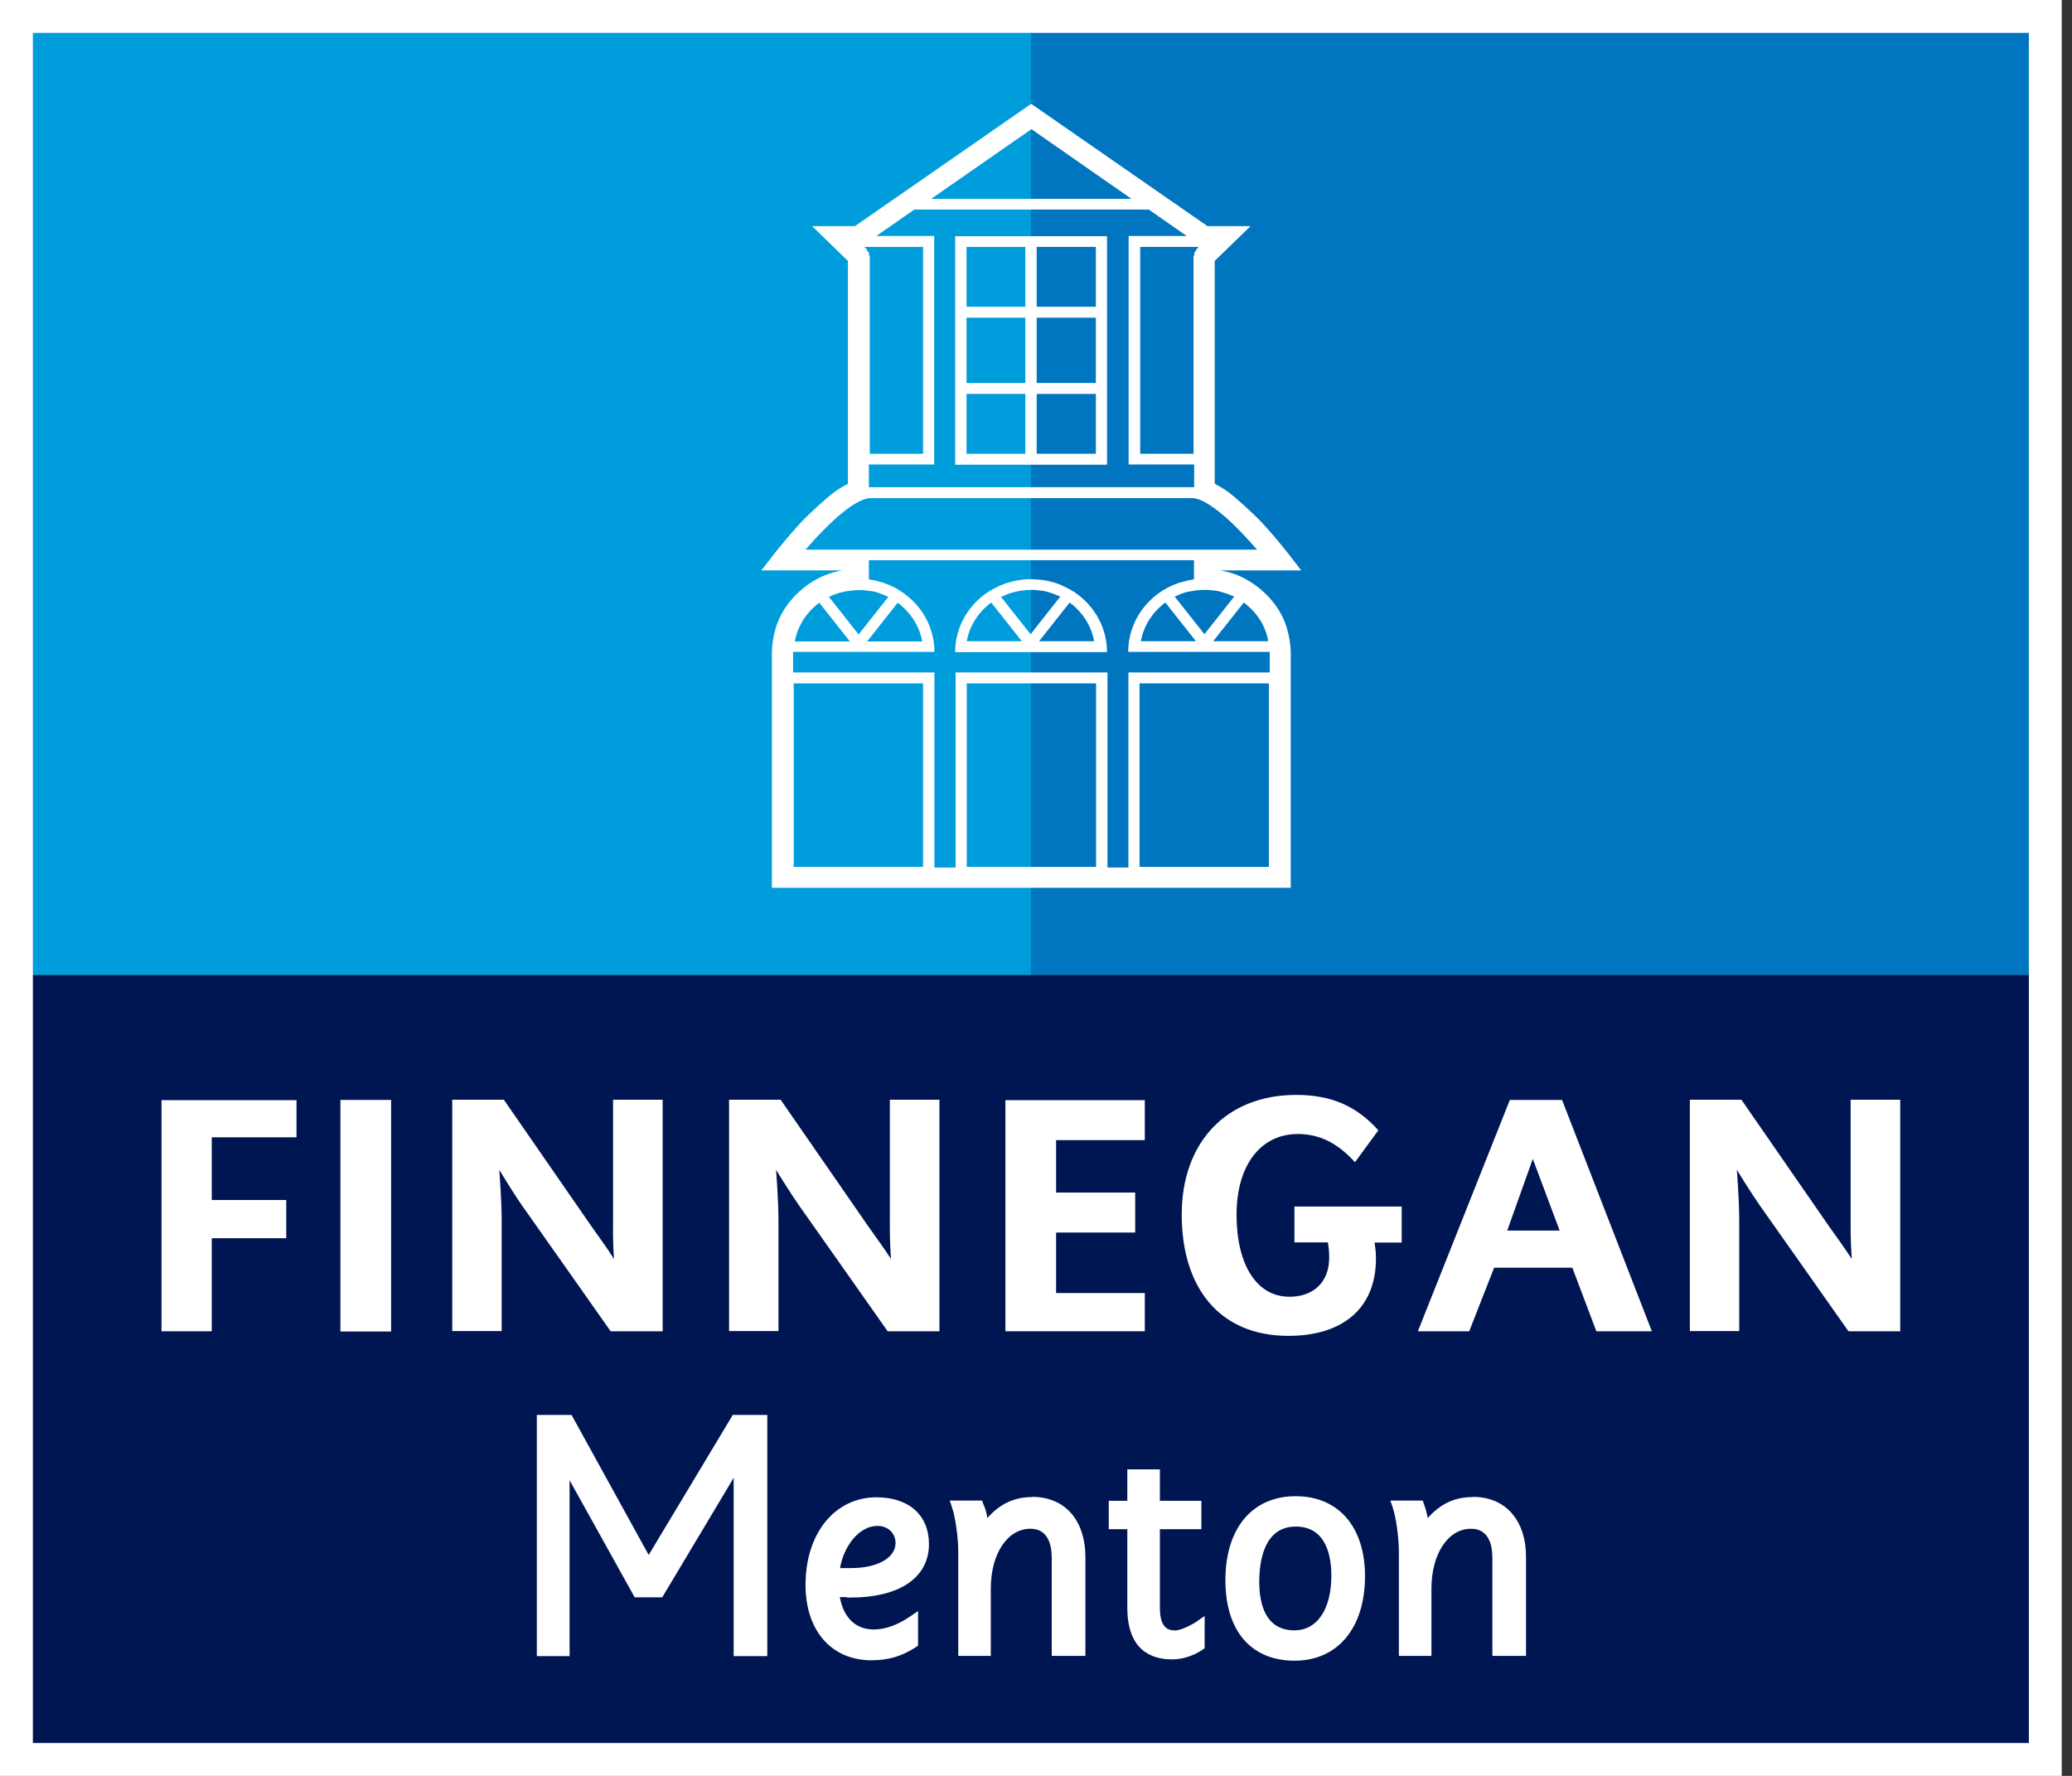
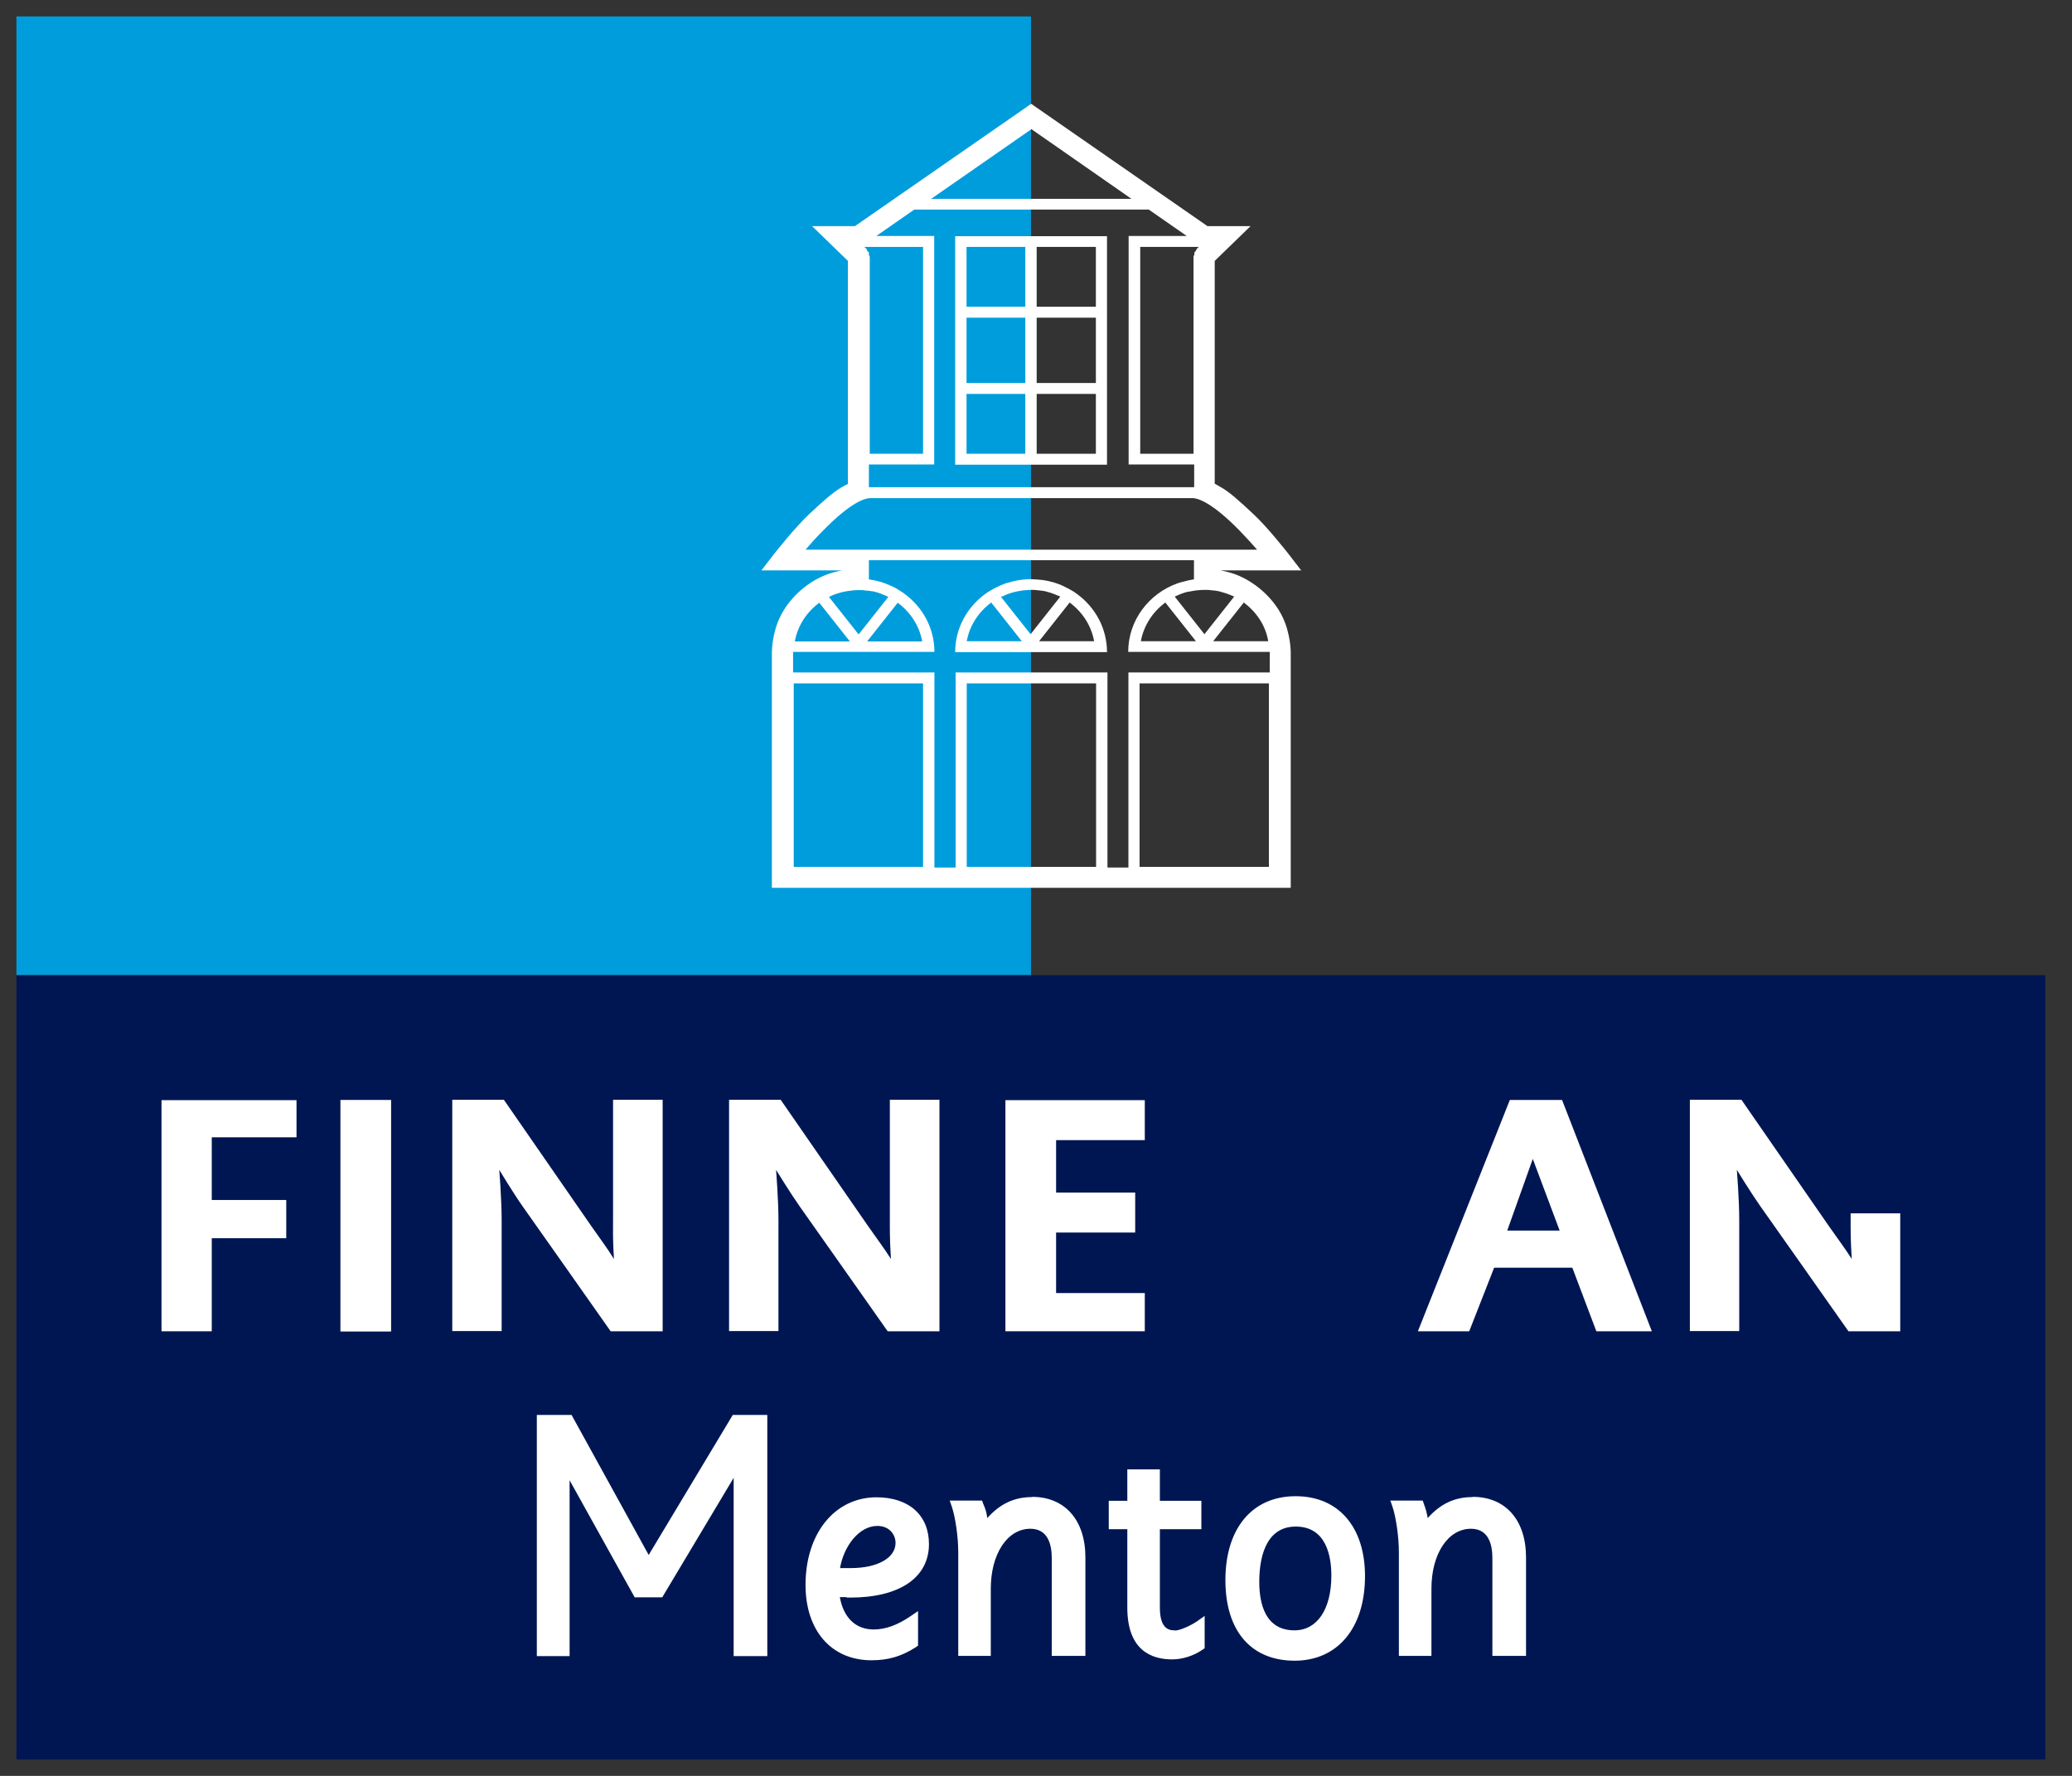
<svg xmlns="http://www.w3.org/2000/svg" width="126" height="108" viewBox="0 0 126 108" fill="none">
  <rect x="0" y="0" width="126" height="108" fill="#333333" stroke="none" />
  <path d="M124.377 59.307H1V107H124.377V59.307Z" fill="#001652" />
  <path d="M62.695 1H1V59.294H62.695V1Z" fill="#009DDC" />
-   <path d="M124.39 1H62.695V59.294H124.39V1Z" fill="#0076C0" />
  <path d="M9.821 80.962V66.906H18.031V69.165H12.877V72.977H17.407V75.302H12.877V80.962H9.821Z" fill="white" />
  <path d="M23.783 66.893H20.701V80.975H23.783V66.893Z" fill="white" />
  <mask id="mask0_660_200" style="mask-type:luminance" maskUnits="userSpaceOnUse" x="1" y="1" width="124" height="106">
    <path d="M124.377 1H1V107H124.377V1Z" fill="white" />
  </mask>
  <g mask="url(#mask0_660_200)">
    <path d="M40.297 80.962H37.135C37.135 80.962 31.808 73.389 31.781 73.363C31.236 72.592 30.36 71.144 30.36 71.144C30.36 71.144 30.506 72.924 30.506 74.186V80.948H27.503V66.88H30.639L35.953 74.558C36.497 75.342 36.936 75.913 37.334 76.564C37.255 75.276 37.281 74.877 37.281 73.788V66.88H40.297V80.948V80.962Z" fill="white" />
    <path d="M57.142 80.962H53.98C53.98 80.962 48.653 73.389 48.627 73.363C48.082 72.592 47.192 71.144 47.192 71.144C47.192 71.144 47.338 72.924 47.338 74.186V80.948H44.335V66.88H47.471L52.785 74.558C53.329 75.342 53.768 75.913 54.179 76.564C54.1 75.276 54.113 74.877 54.113 73.788V66.88H57.129V80.948L57.142 80.962Z" fill="white" />
    <path d="M69.616 80.961H61.14V66.906H69.616V69.337H64.222V72.525H69.032V74.957H64.222V78.637H69.616V80.961Z" fill="white" />
-     <path d="M85.226 75.568H83.592C83.645 75.953 83.672 76.179 83.672 76.551C83.672 79.513 81.706 81.24 78.345 81.24C74.12 81.24 71.862 78.265 71.862 73.867C71.862 69.47 74.572 66.587 78.823 66.587C80.935 66.587 82.49 67.252 83.818 68.74L82.397 70.679C81.334 69.51 80.244 68.965 78.916 68.965C76.684 68.965 75.196 70.838 75.196 73.867C75.196 76.896 76.405 78.862 78.411 78.862C79.886 78.862 80.829 77.959 80.829 76.498C80.829 76.285 80.816 75.873 80.749 75.555H78.717V73.376H85.239V75.555L85.226 75.568Z" fill="white" />
    <path d="M100.464 80.962H97.076L95.615 77.096H90.859L89.344 80.962H86.222L91.815 66.893H94.99L100.451 80.962H100.464ZM94.844 74.837L93.21 70.48L91.656 74.837H94.831H94.844Z" fill="white" />
-     <path d="M115.568 80.962H112.407C112.407 80.962 107.079 73.389 107.053 73.363C106.508 72.592 105.618 71.144 105.618 71.144C105.618 71.144 105.764 72.924 105.764 74.186V80.948H102.762V66.88H105.897L111.211 74.558C111.756 75.342 112.194 75.913 112.606 76.564C112.526 75.276 112.539 74.877 112.539 73.788V66.88H115.555V80.948L115.568 80.962Z" fill="white" />
+     <path d="M115.568 80.962H112.407C112.407 80.962 107.079 73.389 107.053 73.363C106.508 72.592 105.618 71.144 105.618 71.144C105.618 71.144 105.764 72.924 105.764 74.186V80.948H102.762V66.88H105.897L111.211 74.558C111.756 75.342 112.194 75.913 112.606 76.564C112.526 75.276 112.539 74.877 112.539 73.788H115.555V80.948L115.568 80.962Z" fill="white" />
    <path d="M39.447 94.565L34.757 86.049H32.645V100.716H34.638V90.022L38.596 97.142H40.27L44.614 89.876V100.716H46.66V86.049H44.561L39.447 94.565Z" fill="white" />
    <path d="M51.47 97.156C51.549 97.156 51.616 97.156 51.709 97.156C54.698 97.156 56.491 95.947 56.491 93.901C56.491 92.148 55.269 91.058 53.303 91.058C50.766 91.058 48.985 93.25 48.985 96.386C48.985 99.162 50.553 100.969 52.997 100.969C54.02 100.969 54.831 100.73 55.694 100.172L55.827 100.079V97.98L55.375 98.285C54.578 98.83 53.848 99.096 53.13 99.096C52.028 99.096 51.297 98.378 51.071 97.129C51.217 97.129 51.337 97.129 51.483 97.129M51.749 95.363H51.549C51.39 95.363 51.257 95.363 51.084 95.363C51.297 94.074 52.214 92.799 53.356 92.799C54.074 92.799 54.459 93.317 54.459 93.835C54.459 94.738 53.369 95.363 51.749 95.363Z" fill="white" />
    <path d="M62.762 91.045C61.686 91.045 60.822 91.443 60.039 92.32C59.986 91.948 59.932 91.775 59.786 91.443L59.72 91.257H57.754L57.886 91.643C58.099 92.28 58.272 93.476 58.272 94.392V100.703H60.251V96.611C60.251 94.499 61.261 92.971 62.656 92.971C63.732 92.971 63.958 93.941 63.958 94.751V100.703H66.004V94.711C66.004 92.44 64.755 91.031 62.762 91.031" fill="white" />
    <path d="M71.436 99.148C71.184 99.148 70.533 99.148 70.533 97.78V92.998H73.057V91.27H70.533V89.358H68.553V91.27H67.424V92.998H68.553V97.767C68.553 100.371 70.028 100.915 71.277 100.915C71.928 100.915 72.605 100.689 73.137 100.318L73.256 100.238V98.272L72.805 98.591C72.353 98.896 71.729 99.162 71.436 99.162" fill="white" />
    <path d="M78.782 90.992C76.152 90.992 74.518 92.945 74.518 96.093C74.518 99.242 76.125 100.995 78.729 100.995C81.333 100.995 83.007 99.016 83.007 95.854C83.007 92.852 81.386 90.992 78.796 90.992M78.796 92.838C80.682 92.838 80.961 94.698 80.961 95.814C80.961 97.873 80.097 99.149 78.716 99.149C76.949 99.149 76.577 97.541 76.577 96.2C76.577 94.938 76.869 92.838 78.796 92.838Z" fill="white" />
    <path d="M89.544 91.045C88.468 91.045 87.605 91.443 86.821 92.32C86.755 91.948 86.701 91.775 86.582 91.443L86.516 91.257H84.549L84.682 91.643C84.895 92.28 85.067 93.476 85.067 94.392V100.703H87.047V96.611C87.047 94.499 88.056 92.971 89.451 92.971C90.528 92.971 90.753 93.941 90.753 94.751V100.703H92.799V94.711C92.799 92.44 91.55 91.031 89.558 91.031" fill="white" />
    <path d="M58.085 28.261H67.318V14.364H58.085V18.669V19.333V23.305V23.97V28.274V28.261ZM58.776 23.956H62.35V27.596H58.776V23.956ZM63.041 23.956H66.641V27.596H63.041V23.956ZM63.041 19.32H66.641V23.292H63.041V19.32ZM66.641 18.655H63.041V15.015H66.641V18.655ZM58.776 15.015H62.35V18.655H58.776V15.015ZM58.776 19.32H62.35V23.292H58.776V19.32Z" fill="white" />
    <path d="M65.498 36.125C65.498 36.125 65.392 36.059 65.352 36.019C65.312 35.992 65.286 35.979 65.246 35.953C65.153 35.9 65.06 35.846 64.967 35.793C64.94 35.793 64.914 35.767 64.887 35.753C64.767 35.7 64.648 35.634 64.528 35.581C64.489 35.567 64.449 35.554 64.395 35.528C64.302 35.501 64.223 35.461 64.13 35.434C64.077 35.421 64.023 35.408 63.984 35.395C63.891 35.368 63.811 35.355 63.718 35.328C63.665 35.328 63.612 35.302 63.572 35.302C63.479 35.288 63.373 35.262 63.28 35.262C63.24 35.262 63.2 35.262 63.147 35.248C63.001 35.248 62.855 35.222 62.708 35.222H62.695C62.549 35.222 62.416 35.222 62.27 35.248C62.217 35.248 62.164 35.248 62.111 35.262C62.031 35.262 61.938 35.288 61.858 35.302C61.792 35.302 61.725 35.328 61.659 35.342C61.592 35.355 61.526 35.368 61.46 35.395C61.393 35.408 61.327 35.434 61.247 35.448C61.194 35.461 61.141 35.488 61.088 35.501C60.663 35.66 60.264 35.873 59.905 36.125C58.803 36.936 58.085 38.211 58.085 39.659H67.318C67.318 38.211 66.601 36.936 65.498 36.125ZM60.928 36.285C61.048 36.218 61.181 36.165 61.327 36.112C61.46 36.059 61.592 36.032 61.725 35.992C61.765 35.992 61.805 35.979 61.845 35.966C61.951 35.953 62.044 35.926 62.15 35.913C62.19 35.913 62.23 35.9 62.27 35.9C62.416 35.886 62.562 35.873 62.695 35.873C62.841 35.873 62.974 35.873 63.107 35.9C63.16 35.9 63.2 35.9 63.253 35.913C63.346 35.913 63.439 35.939 63.532 35.953C63.585 35.953 63.638 35.979 63.678 35.992C63.784 36.019 63.891 36.046 63.984 36.085C64.037 36.099 64.09 36.125 64.13 36.139C64.223 36.178 64.316 36.218 64.422 36.258C64.435 36.258 64.462 36.271 64.475 36.285L62.669 38.57L60.862 36.285C60.862 36.285 60.875 36.285 60.888 36.271M58.789 38.995C58.962 38.038 59.507 37.215 60.277 36.643L62.137 38.995H58.789ZM63.187 38.995L65.046 36.643C65.817 37.215 66.362 38.038 66.534 38.995H63.187Z" fill="white" />
    <path d="M77.973 37.48C77.454 36.431 76.472 35.514 75.356 35.022C74.97 34.85 74.572 34.757 74.226 34.69H79.128L78.371 33.707C78.318 33.641 77.096 32.073 76.219 31.263C75.356 30.452 74.758 29.921 74.266 29.642C74.12 29.549 73.974 29.483 73.868 29.416V15.866L76.046 13.753H73.429L62.708 6.314L51.987 13.753H49.384L51.562 15.866V29.429C51.443 29.483 51.31 29.562 51.164 29.642C50.685 29.921 50.101 30.426 49.211 31.263C48.347 32.073 47.112 33.641 47.059 33.707L46.301 34.69H51.204C50.858 34.757 50.46 34.85 50.074 35.022C48.959 35.501 47.975 36.431 47.457 37.48C46.939 38.516 46.939 39.619 46.939 39.659V53.993H78.491V39.659C78.491 39.659 78.491 38.516 77.973 37.48ZM69.298 41.559H77.162V52.718H69.298V41.559ZM68.62 40.894V52.758H67.345V40.894H58.112V52.758H56.823V40.894H48.228V39.645H56.823C56.823 38.197 56.106 36.922 55.003 36.112C55.003 36.112 54.897 36.032 54.857 36.005C54.817 35.992 54.791 35.966 54.751 35.939C54.658 35.886 54.565 35.819 54.472 35.766C54.445 35.766 54.419 35.74 54.392 35.727C54.272 35.673 54.153 35.607 54.02 35.554C53.98 35.541 53.927 35.527 53.887 35.501C53.794 35.474 53.715 35.434 53.621 35.408C53.568 35.394 53.515 35.381 53.475 35.368C53.396 35.341 53.303 35.328 53.21 35.301C53.157 35.301 53.103 35.275 53.063 35.275C52.984 35.261 52.917 35.248 52.838 35.235V34.066H72.606V35.235C72.539 35.235 72.459 35.261 72.38 35.275C72.313 35.275 72.247 35.301 72.194 35.315C72.127 35.328 72.048 35.355 71.981 35.368C71.915 35.381 71.848 35.408 71.769 35.421C71.716 35.434 71.662 35.461 71.609 35.474C69.856 36.098 68.607 37.733 68.607 39.645H77.215V40.894H68.607H68.62ZM58.789 41.559H66.654V52.718H58.789V41.559ZM48.268 41.559H56.132V52.718H48.268V41.559ZM52.838 15.48V15.348L52.731 15.255L52.691 15.135L52.559 15.015H56.132V27.596H52.891V15.613L52.838 15.494V15.48ZM52.838 28.247H56.81V14.351H53.289L55.601 12.744H69.856L72.167 14.351H68.633V28.247H72.619V29.629C72.619 29.629 72.566 29.629 72.526 29.629H52.904C52.904 29.629 52.864 29.629 52.838 29.629V28.247ZM68.806 12.093H56.624L62.722 7.855L68.806 12.093ZM72.247 35.992C72.247 35.992 72.327 35.979 72.38 35.966C72.486 35.952 72.579 35.926 72.685 35.912C72.725 35.912 72.765 35.899 72.818 35.899C72.951 35.886 73.097 35.873 73.243 35.873C73.389 35.873 73.535 35.873 73.668 35.899C73.722 35.899 73.761 35.899 73.814 35.912C73.907 35.912 74.001 35.939 74.094 35.952C74.133 35.952 74.186 35.979 74.24 35.992C74.346 36.019 74.452 36.059 74.558 36.085C74.612 36.098 74.651 36.125 74.705 36.138C74.798 36.178 74.891 36.218 74.997 36.258C75.01 36.258 75.037 36.271 75.05 36.284L73.243 38.569L71.436 36.284C71.436 36.284 71.45 36.284 71.463 36.271C71.716 36.152 71.981 36.045 72.26 35.979M70.865 36.643L72.725 38.995H69.377C69.55 38.038 70.095 37.214 70.865 36.643ZM75.635 36.643C76.405 37.214 76.963 38.038 77.122 38.995H73.775L75.635 36.643ZM48.998 33.415C49.291 33.069 49.636 32.684 50.021 32.299C51.841 30.426 52.691 30.293 52.917 30.293H72.526C72.752 30.293 73.602 30.439 75.422 32.312C75.794 32.697 76.153 33.096 76.445 33.428H48.985L48.998 33.415ZM72.632 15.348V15.467L72.579 15.6V27.596H69.338V15.015H72.898L72.778 15.135L72.712 15.268L72.632 15.348ZM53.05 35.952C53.05 35.952 53.157 35.979 53.21 35.992C53.316 36.019 53.409 36.045 53.502 36.085C53.555 36.098 53.621 36.125 53.675 36.152C53.768 36.178 53.861 36.231 53.954 36.271C53.967 36.271 53.993 36.284 54.02 36.298L52.213 38.583L50.407 36.298C50.407 36.298 50.433 36.284 50.446 36.284C50.566 36.231 50.699 36.165 50.818 36.125C50.818 36.125 50.818 36.125 50.832 36.125C50.965 36.072 51.097 36.045 51.23 36.005C51.27 36.005 51.31 35.992 51.35 35.979C51.456 35.966 51.549 35.939 51.669 35.926C51.709 35.926 51.748 35.926 51.788 35.912C51.934 35.899 52.067 35.886 52.213 35.886H52.227C52.359 35.886 52.492 35.886 52.638 35.912C52.691 35.912 52.731 35.912 52.785 35.926C52.877 35.926 52.971 35.952 53.05 35.966M56.093 39.008H52.731L54.591 36.656C55.362 37.228 55.907 38.051 56.079 39.008M51.682 39.008H48.334C48.507 38.051 49.051 37.228 49.822 36.656L51.682 39.008Z" fill="white" />
  </g>
-   <path d="M124.377 1H1V107H124.377V1Z" stroke="white" stroke-width="2" />
</svg>